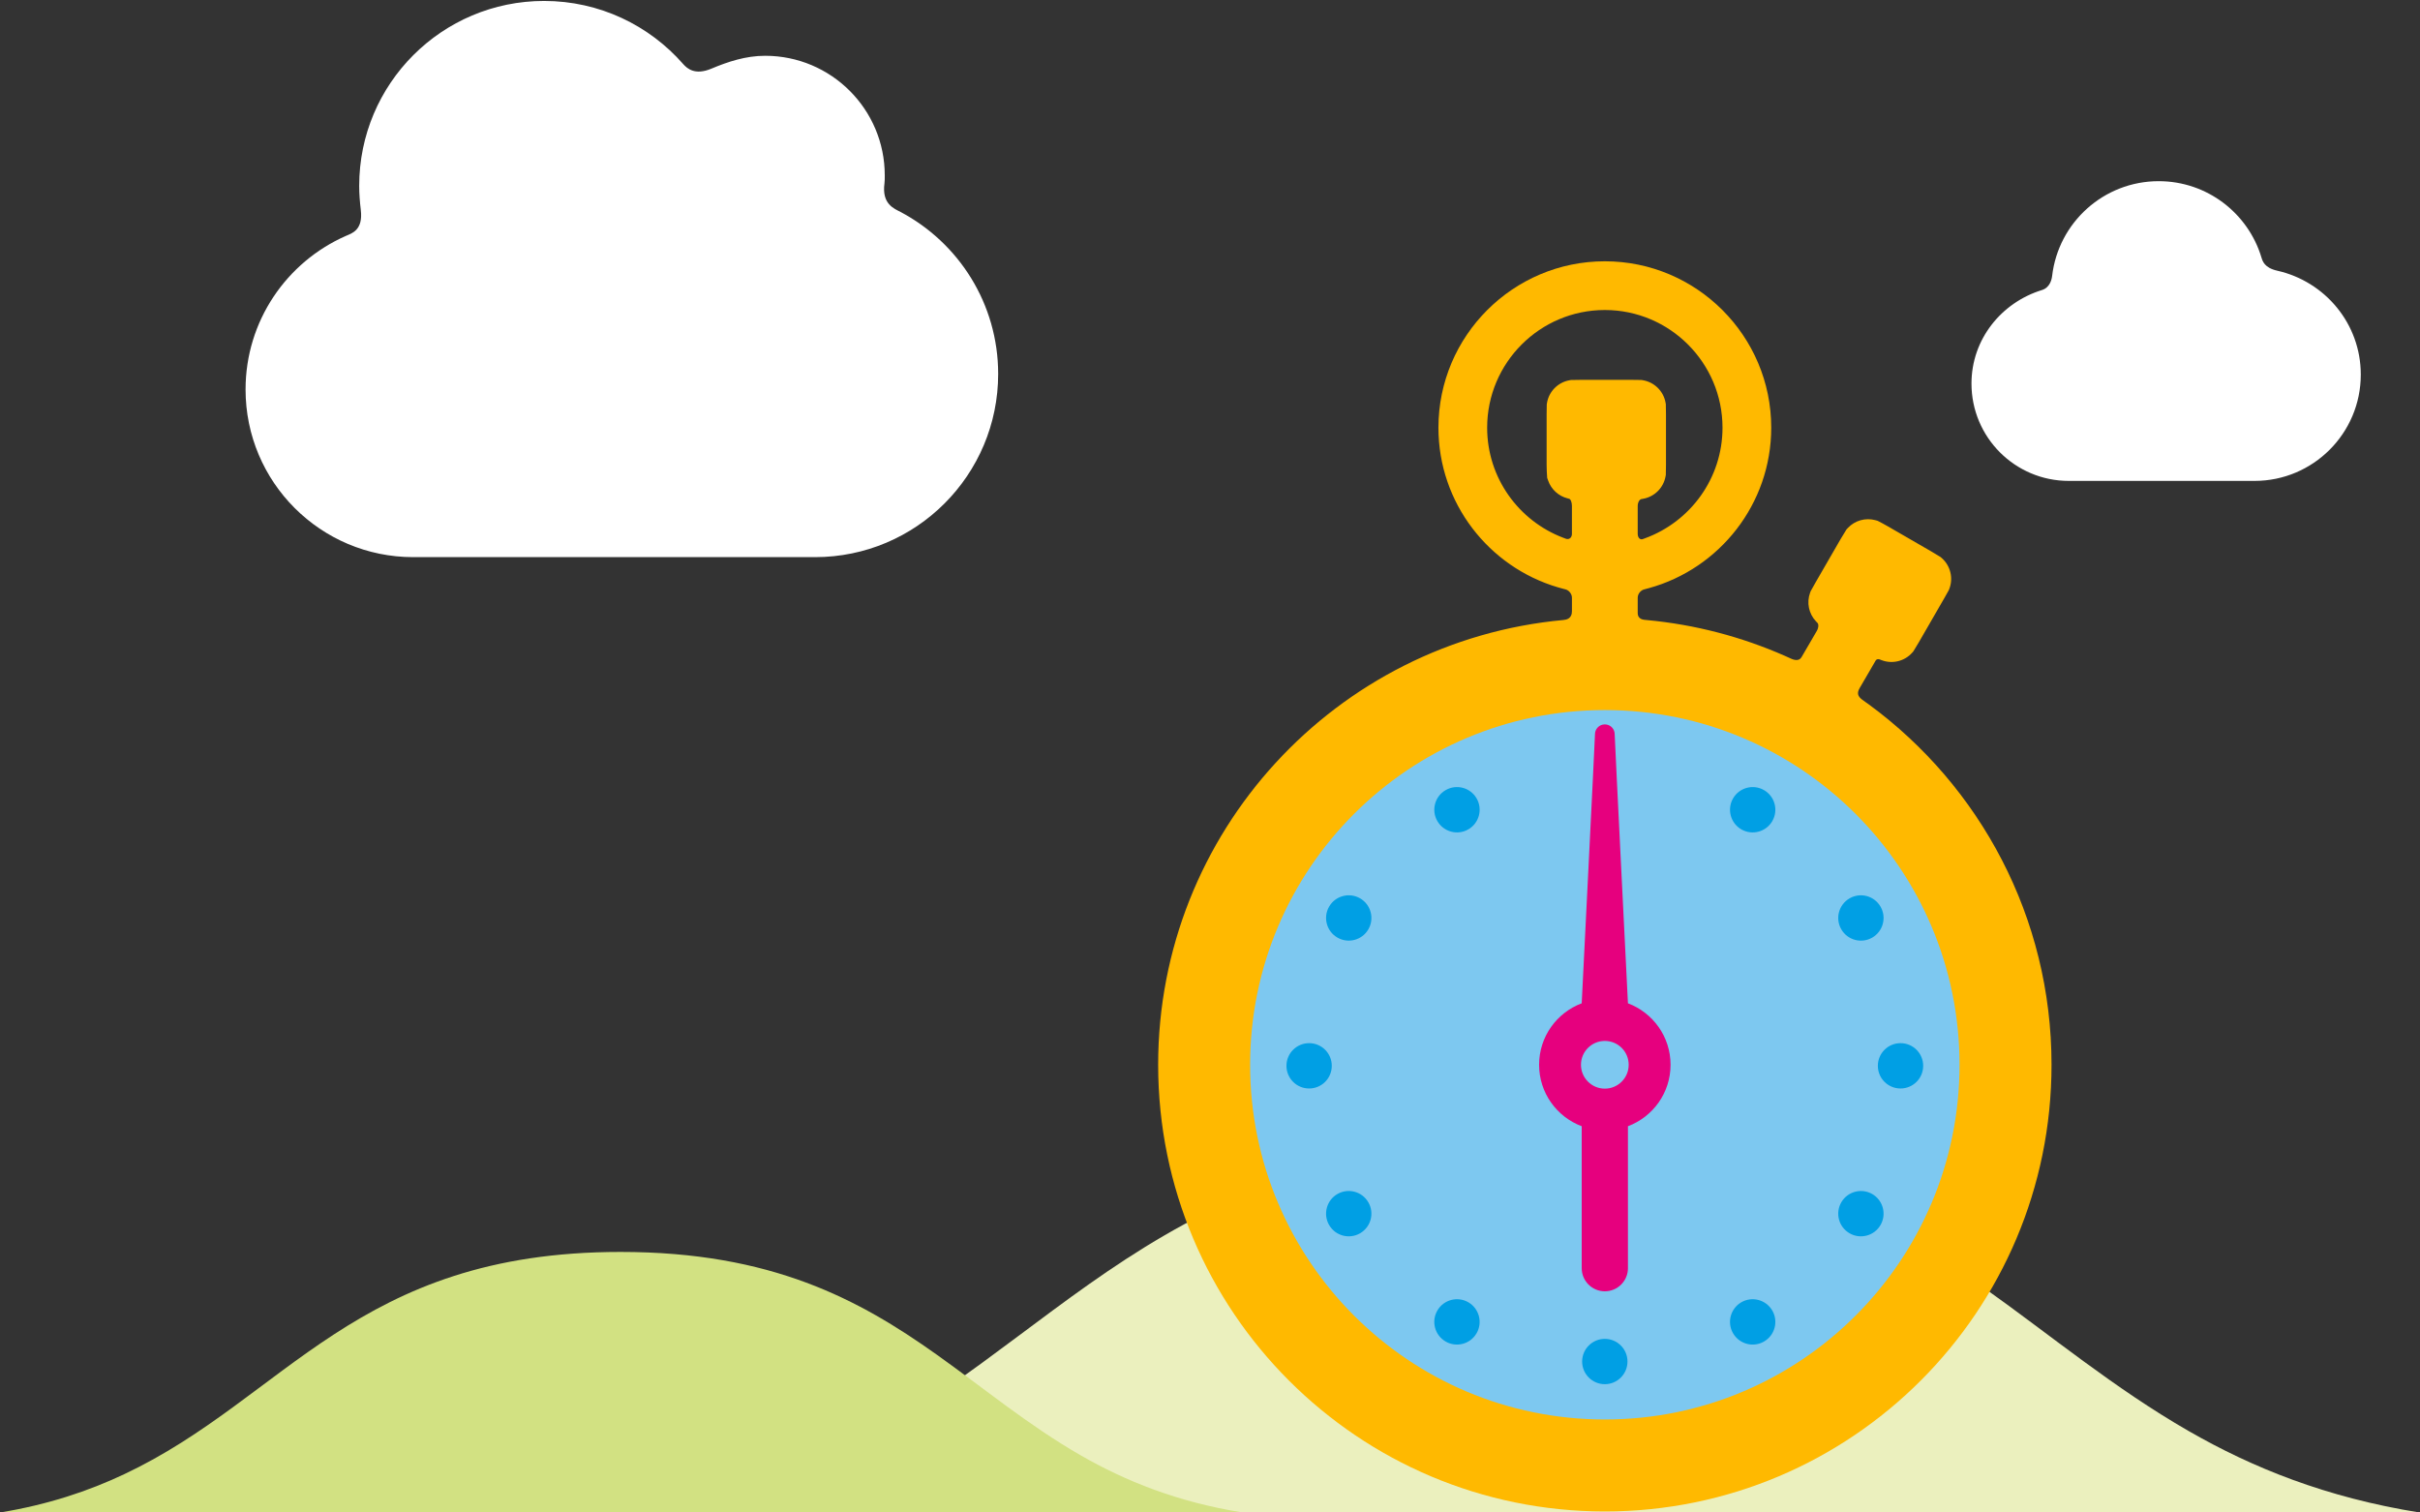
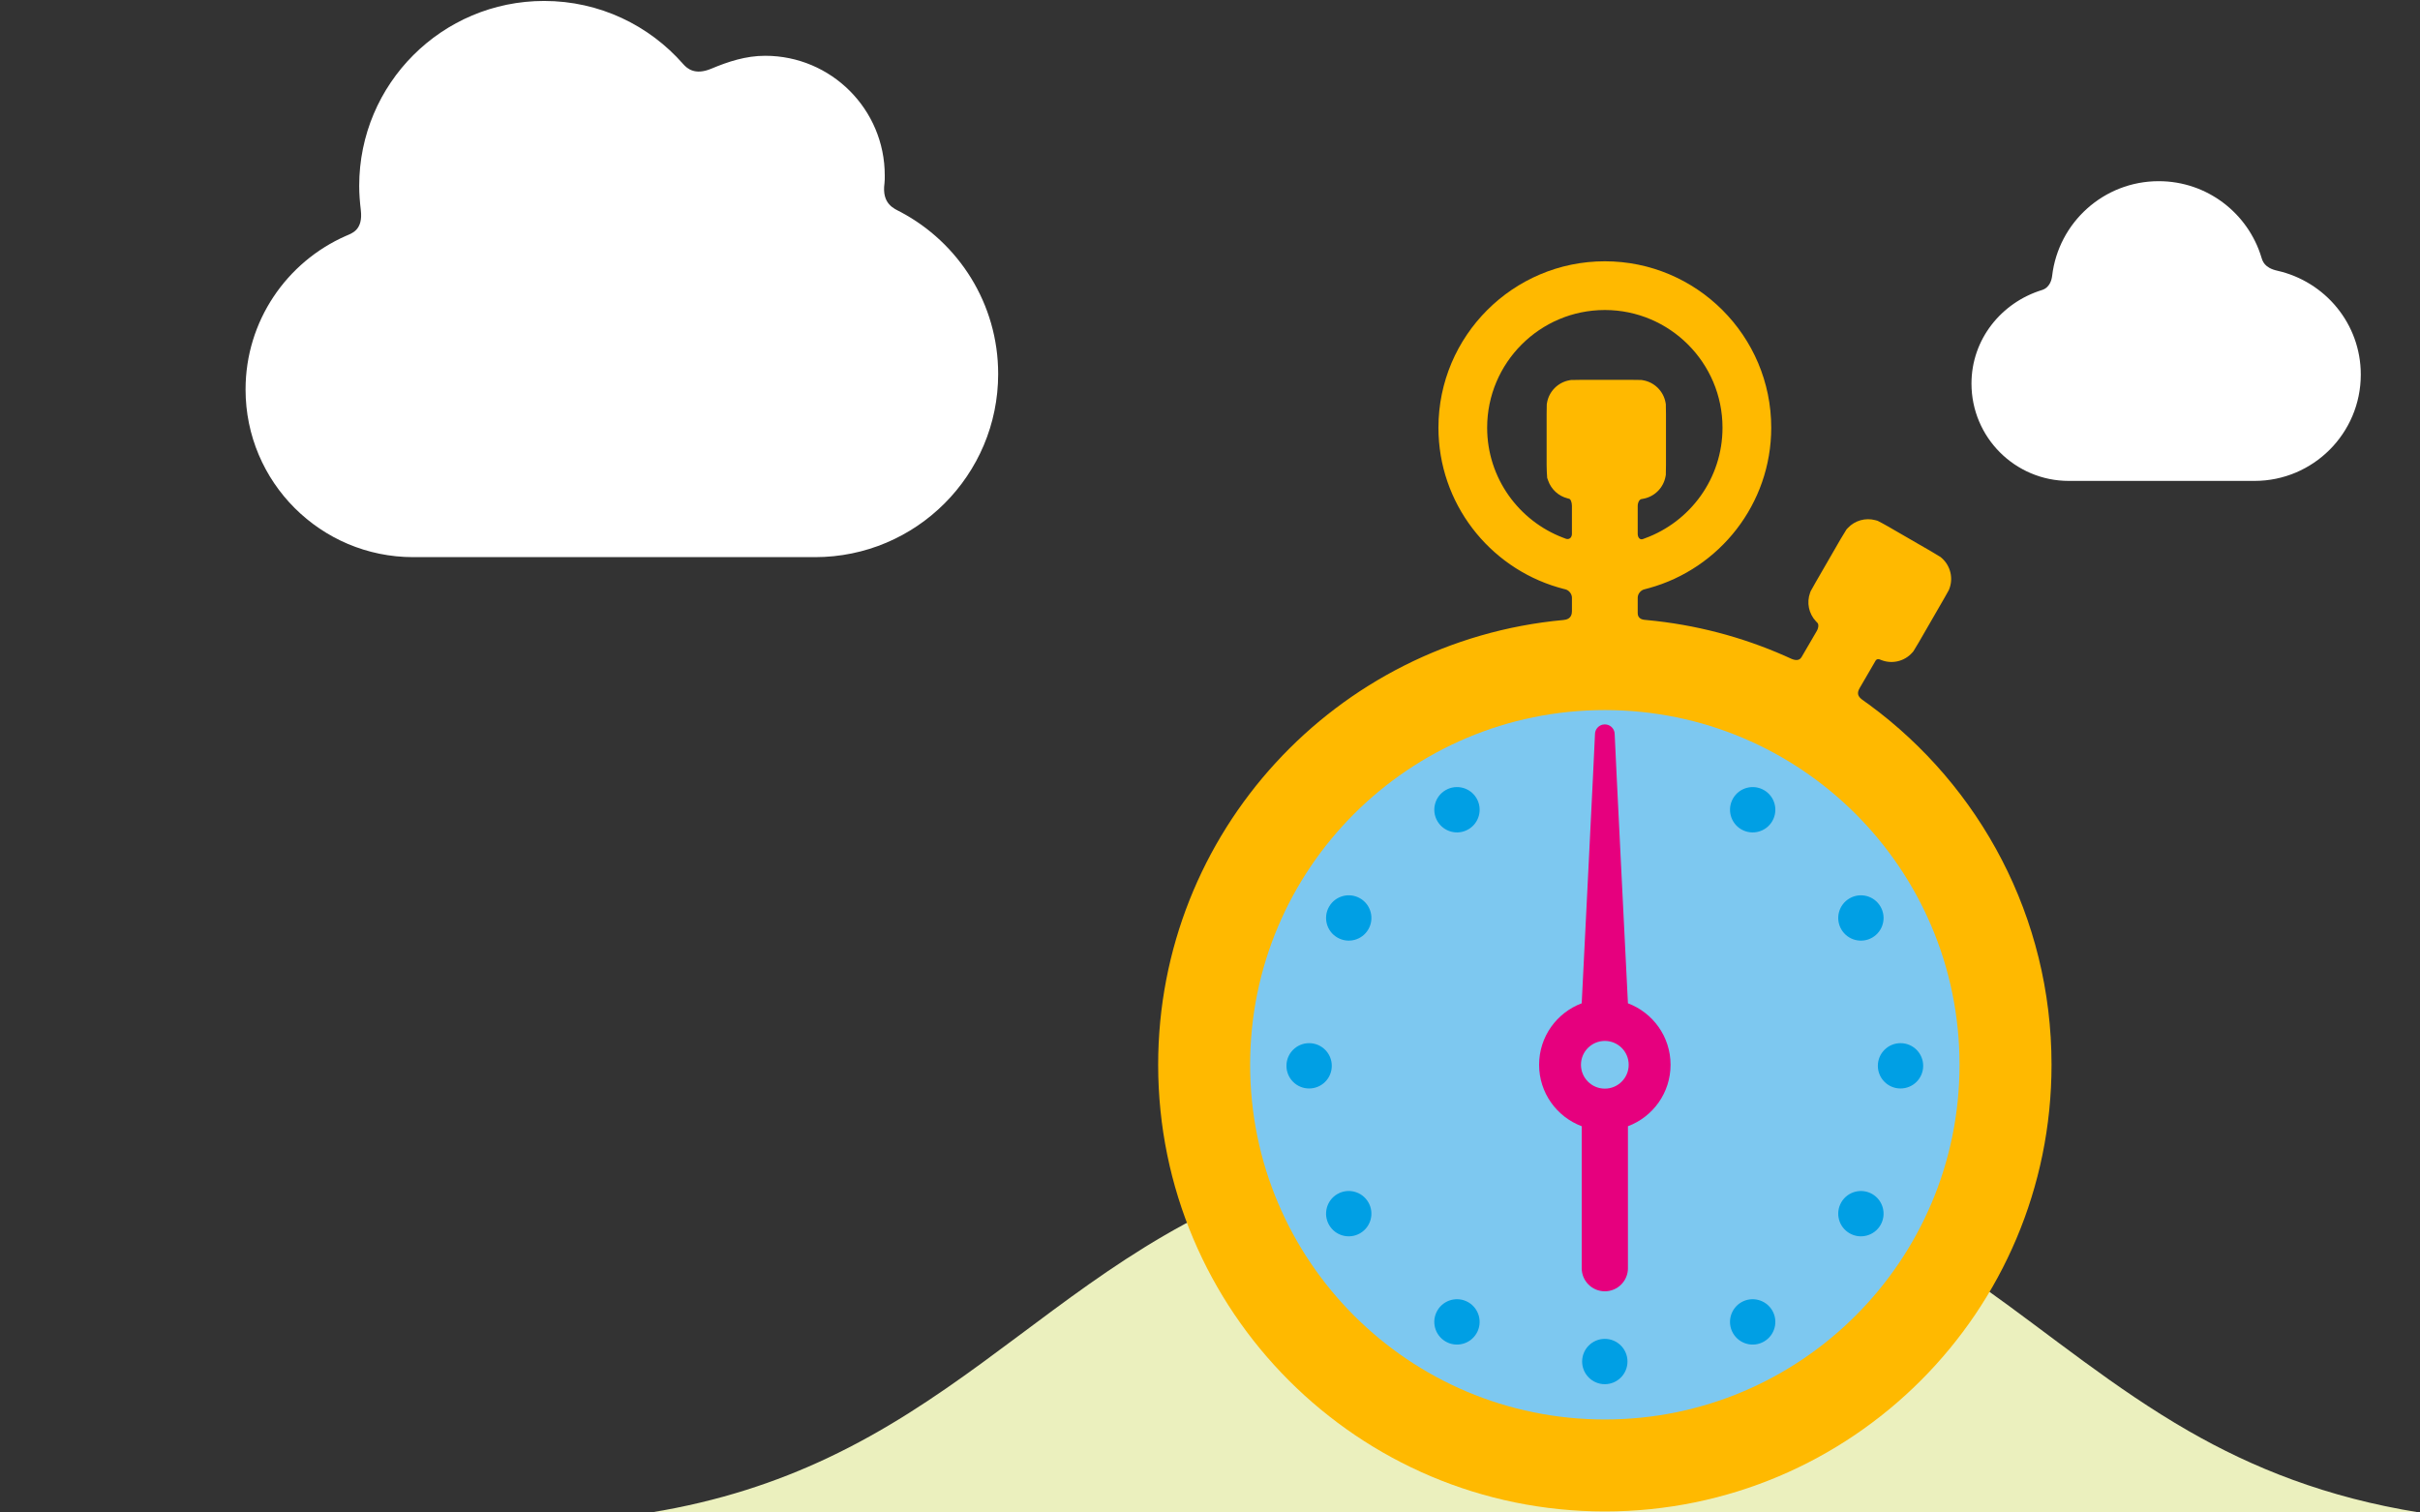
<svg xmlns="http://www.w3.org/2000/svg" version="1.1" id="Lager_1" x="0px" y="0px" viewBox="0 0 1280 800" enable-background="new 0 0 1280 800" xml:space="preserve">
  <rect x="0" y="0" width="1280" height="800" fill="#333333" stroke="none" />
  <path fill="#FFFFFF" d="M1196.123,136.141c-7.057-23.322-28.705-40.307-54.328-40.307c-29.1,0-53.074,21.902-56.373,50.114  c-0.24,2.068-1.25,6.194-5.396,7.467c-21.391,6.595-37.262,25.973-37.262,49.479c0,28.427,23.045,51.474,51.482,51.474  c21.428,0,75.902,0,98.189,0c31.063,0,56.246-25.182,56.246-56.246c0-26.924-18.953-49.271-44.184-54.941  C1197.691,141.654,1196.715,138.088,1196.123,136.141z" />
  <path fill="#FFFFFF" d="M467.821,96.967c0.189-1.378,0.15-2.796,0.15-4.219c0-34.918-28.327-63.242-63.264-63.242  c-10.257,0-19.628,3.107-28.479,6.827c-8.599,3.602-12.737-0.009-14.93-2.513c-17.921-20.42-44.203-33.321-73.507-33.321  c-54.01,0-97.801,43.794-97.801,97.81c0,4.321,0.357,8.57,0.85,12.755c1.271,10.753-4.754,12.324-7.934,13.727  c-31.215,13.735-53.02,44.931-53.02,81.227c0,48.973,39.705,88.666,88.699,88.666c48.98,0,158.943,0,212.459,0  c53.533,0,96.91-43.393,96.91-96.897c0-37.149-20.918-69.415-51.613-85.676C473.068,110.373,466.299,108.057,467.821,96.967z" />
  <g>
    <path fill="#EBF0BE" d="M1157.605,756.9c-39.529-22.742-72.531-50.361-108.404-75.844   c-58.287-41.412-124.131-77.197-237.844-77.197c-199.221,0-251.537,109.757-373.657,167.334   c-26.985,12.725-57.356,22.917-93.474,28.807h20.16h915.34C1230.375,792.093,1191.477,776.37,1157.605,756.9z" />
-     <path fill="#D2E182" d="M571.509,769.717c-27.778-15.979-50.965-35.385-76.17-53.287c-40.957-29.1-87.218-54.24-167.119-54.24   c-139.978,0-176.737,77.113-262.544,117.574C46.719,788.701,25.377,795.863,0,800h14.164h643.148   C622.637,794.449,595.307,783.395,571.509,769.717z" />
  </g>
  <g>
    <g>
      <path fill="#FFB900" d="M983.639,363.909c1.516-2.63,5.826-10.006,5.826-10.006c1-1.74,2.182-3.779,2.615-4.521    c0.432-0.749,1.498-0.974,2.381-0.499c0,0,0,0,0.682,0.267c5.678,2.215,12.188,0.624,16.217-3.871    c0.65-0.732,0.65-0.732,0.65-0.732c0.617-0.933,1.932-3.123,2.93-4.862l13.303-23.043c1-1.74,2.115-3.713,2.465-4.379    c0,0,0,0,0.268-0.633c2.279-5.678,0.73-12.23-3.766-16.301c-0.748-0.666-0.748-0.666-0.748-0.666    c-0.965-0.633-3.162-1.956-4.91-2.963l-23.027-13.303c-1.748-1-4.195-2.331-5.461-2.947c0,0,0,0-1.199-0.326    c-5.178-1.39-10.789,0.191-14.469,4.122c-0.75,0.8-0.75,0.8-0.75,0.8c-0.682,1.031-2.064,3.296-3.063,5.035l-13.303,23.035    c-1.016,1.748-2.166,3.822-2.582,4.613c0,0,0,0-0.281,0.748c-1.949,5.237-0.701,11.139,3.078,15.145    c0.684,0.723,0.684,0.723,0.684,0.723c0.865,0.674,0.766,2.656-0.232,4.396c0,0-6.893,11.854-8.059,13.828    c-1.166,1.982-3.297,1.774-5.361,0.899c-1.184-0.5-2.35-1.066-3.514-1.583c-22.695-9.998-47.252-16.524-73.031-18.922    c-1.582-0.15-4.754-0.165-4.754-3.796c0-3.613,0-8.024,0-8.024c0-2.007,1.607-4.006,3.572-4.43c0,0,0.451-0.101,2.414-0.649    c37.217-10.264,64.639-44.414,64.639-84.848c0-48.534-39.492-88.011-88.016-88.011c-48.533,0-88.012,39.477-88.012,88.011    c0,39.91,26.709,73.7,63.203,84.439c2.434,0.717,3.848,1.041,3.848,1.041c1.965,0.433,3.563,2.439,3.563,4.446    c0,0,0,3.296,0,7.209c0,3.911-2.98,4.446-4.477,4.587c-120.23,11.039-214.385,112.146-214.385,235.257    c0,130.469,105.777,236.262,236.26,236.262c130.49,0,236.266-105.793,236.266-236.262c0-78.158-37.943-147.429-96.418-190.444    c-1.283-0.941-2.615-1.814-3.879-2.788C982.59,368.256,982.105,366.54,983.639,363.909z M828.332,284.998c0,0,0,0-1.506-0.573    c-23.494-8.909-40.234-31.635-40.234-58.209c0-34.324,27.922-62.245,62.244-62.245c34.316,0,62.242,27.921,62.242,62.245    c0,26.856-17.111,49.791-40.996,58.492c-1.266,0.465-1.266,0.465-1.266,0.465c-1.432,0.434-2.59-0.849-2.59-2.855v-14.626    c0-2.007,0.975-3.696,2.174-3.746c0,0,0,0,0.883-0.167c5.91-1.115,10.58-5.828,11.654-11.738c0.158-0.849,0.158-0.849,0.158-0.849    c0.043-0.966,0.084-3.405,0.084-5.412v-26.606c0-2.014-0.041-4.462-0.084-5.444c0,0,0,0-0.158-0.856    c-1.115-6.028-5.961-10.791-12.039-11.772c-0.756-0.125-0.756-0.125-0.756-0.125c-0.865-0.033-3.223-0.066-5.229-0.066h-26.598    c-2.016,0-4.453,0.033-5.436,0.083c0,0,0,0-0.85,0.158c-5.986,1.1-10.73,5.886-11.764,11.88c-0.141,0.816-0.141,0.816-0.141,0.816    c-0.043,0.916-0.076,3.313-0.076,5.328v26.606c0,2.007,0.133,5.145,0.293,6.977c0,0,0,0,0.541,1.515    c1.613,4.563,5.461,8.109,10.205,9.308c0.766,0.2,0.766,0.2,0.766,0.2c0.875,0.107,1.582,1.839,1.582,3.846v14.693    C831.438,284.324,830.039,285.532,828.332,284.998z" />
      <path fill="#7DC8F0" d="M848.836,750.807c-103.621,0-187.617-83.998-187.617-187.611c0-103.624,83.996-187.621,187.617-187.621    c103.617,0,187.615,83.997,187.615,187.621C1036.451,666.809,952.453,750.807,848.836,750.807z" />
    </g>
    <path fill="#E6007E" d="M883.602,563.195c0-14.901-9.375-27.571-22.543-32.517c0,0-7.01-140.07-7.01-142.311   c0-2.514-1.781-4.611-4.146-5.104c-0.35-0.074-0.699-0.107-1.066-0.107s-0.715,0.041-1.064,0.107   c-2.365,0.492-4.146,2.59-4.146,5.104c0,2.24-7.018,142.311-7.018,142.311c-13.162,4.945-22.535,17.615-22.535,32.517   c0,14.886,9.373,27.556,22.535,32.502v75.072c0,6.761,5.469,12.239,12.229,12.239c6.762,0,12.23-5.479,12.23-12.239   c0-0.015-0.008-0.031-0.008-0.05v-75.022C874.227,590.751,883.602,578.081,883.602,563.195z" />
    <path fill="#7DC8F0" d="M836.217,563.195c0-6.976,5.652-12.62,12.619-12.62c6.977,0,12.621,5.645,12.621,12.62   c0,6.96-5.645,12.621-12.621,12.621C841.869,575.816,836.217,570.155,836.217,563.195z" />
    <path fill="#009FE4" d="M680.441,563.746c0-6.626,5.369-11.987,11.986-11.987c6.627,0,11.988,5.361,11.988,11.987   s-5.361,11.986-11.988,11.986C685.811,575.732,680.441,570.372,680.441,563.746z" />
    <path fill="#009FE4" d="M703.002,647.943c-3.314-5.744-1.35-13.07,4.387-16.383c5.736-3.313,13.061-1.348,16.375,4.395   c3.313,5.728,1.348,13.054-4.387,16.368C713.641,655.637,706.314,653.671,703.002,647.943z" />
    <path fill="#009FE4" d="M764.639,709.582c-5.744-3.313-7.709-10.657-4.396-16.385c3.314-5.743,10.641-7.691,16.385-4.394   c5.727,3.313,7.691,10.655,4.379,16.383C777.701,710.93,770.365,712.878,764.639,709.582z" />
    <path fill="#009FE4" d="M848.828,732.142c-6.617,0-11.996-5.377-11.996-11.986c0-6.627,5.379-11.988,11.996-11.988   c6.619,0,11.988,5.361,11.988,11.988C860.816,726.765,855.447,732.142,848.828,732.142z" />
    <path fill="#009FE4" d="M933.023,709.582c-5.729,3.313-13.055,1.348-16.385-4.396c-3.297-5.728-1.332-13.054,4.396-16.383   c5.729-3.298,13.07-1.334,16.383,4.394C940.732,698.942,938.768,706.269,933.023,709.582z" />
    <path fill="#009FE4" d="M994.66,647.943c-3.313,5.728-10.641,7.693-16.367,4.38c-5.742-3.298-7.707-10.623-4.395-16.368   c3.313-5.727,10.639-7.69,16.383-4.395C996.01,634.873,997.975,642.199,994.66,647.943z" />
    <path fill="#009FE4" d="M1017.221,563.746c0,6.626-5.361,11.986-11.986,11.986c-6.629,0-11.988-5.36-11.988-11.986   c0-6.61,5.359-11.987,11.988-11.987C1011.859,551.759,1017.221,557.12,1017.221,563.746z" />
    <path fill="#009FE4" d="M994.66,479.552c3.314,5.735,1.35,13.065-4.379,16.38c-5.744,3.313-13.07,1.348-16.383-4.396   c-3.313-5.732-1.348-13.058,4.395-16.372C984.02,471.851,991.348,473.815,994.66,479.552z" />
    <path fill="#009FE4" d="M933.023,417.915c5.744,3.313,7.709,10.646,4.395,16.383c-3.313,5.727-10.639,7.69-16.383,4.387   c-5.729-3.313-7.693-10.646-4.379-16.383C919.969,416.574,927.295,414.6,933.023,417.915z" />
    <path fill="#009FE4" d="M764.639,417.915c5.727-3.315,13.07-1.351,16.385,4.387c3.303,5.736,1.338,13.062-4.396,16.374   c-5.729,3.313-13.063,1.349-16.375-4.387C756.938,428.554,758.902,421.228,764.639,417.915z" />
    <path fill="#009FE4" d="M703.002,479.543c3.313-5.728,10.639-7.692,16.383-4.387c5.727,3.314,7.691,10.647,4.379,16.38   c-3.297,5.727-10.639,7.708-16.375,4.378C701.652,492.617,699.688,485.287,703.002,479.543z" />
  </g>
</svg>